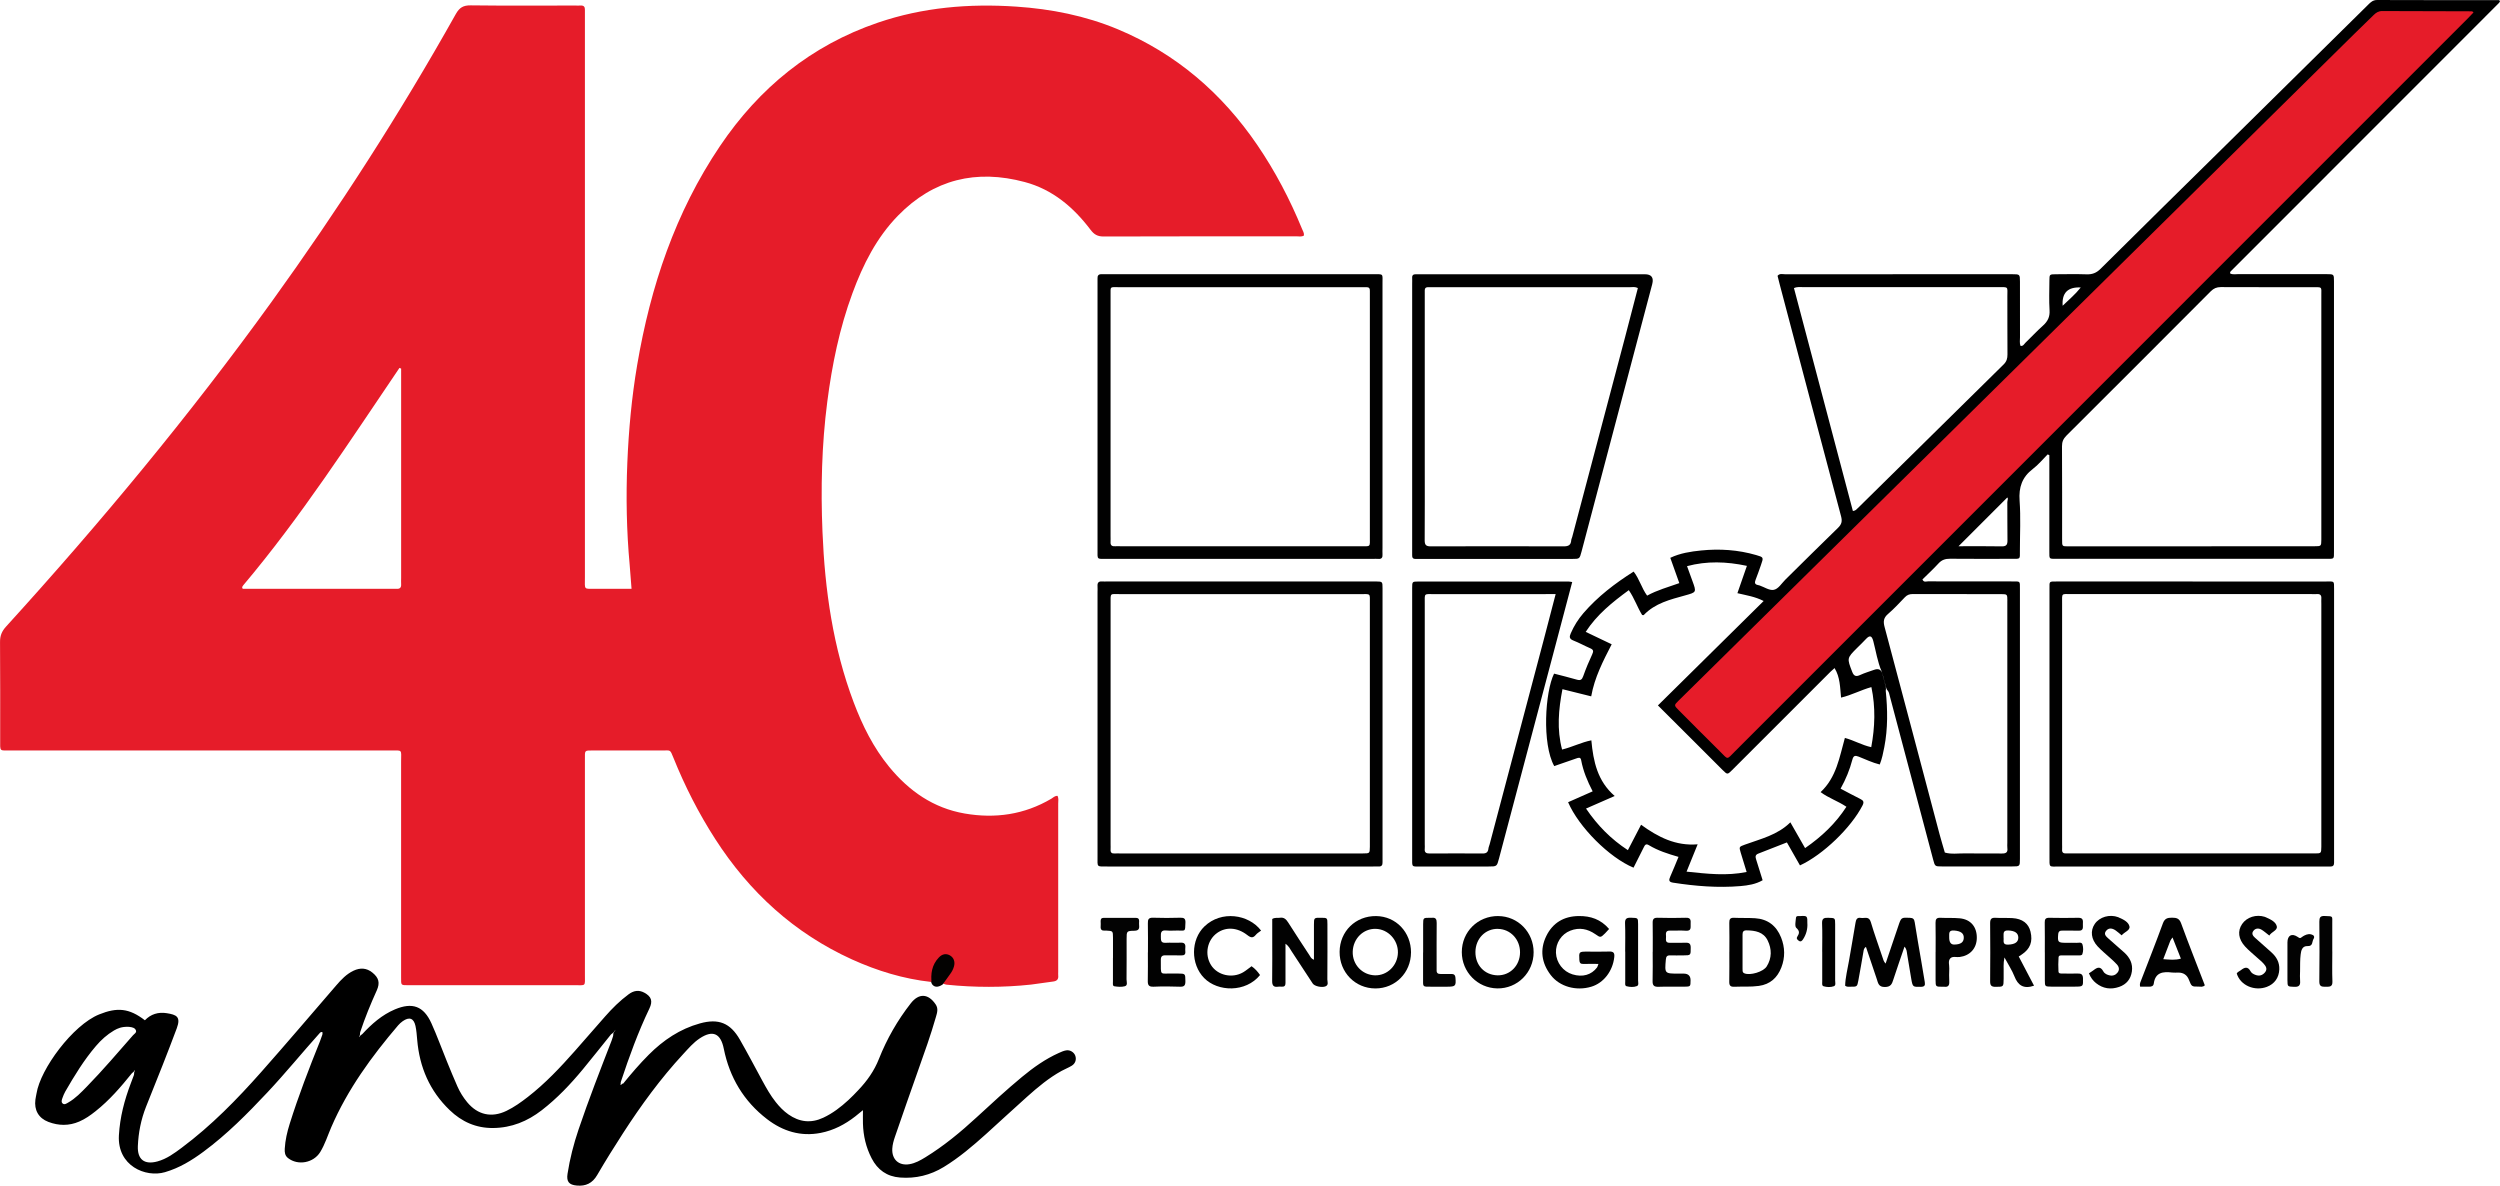
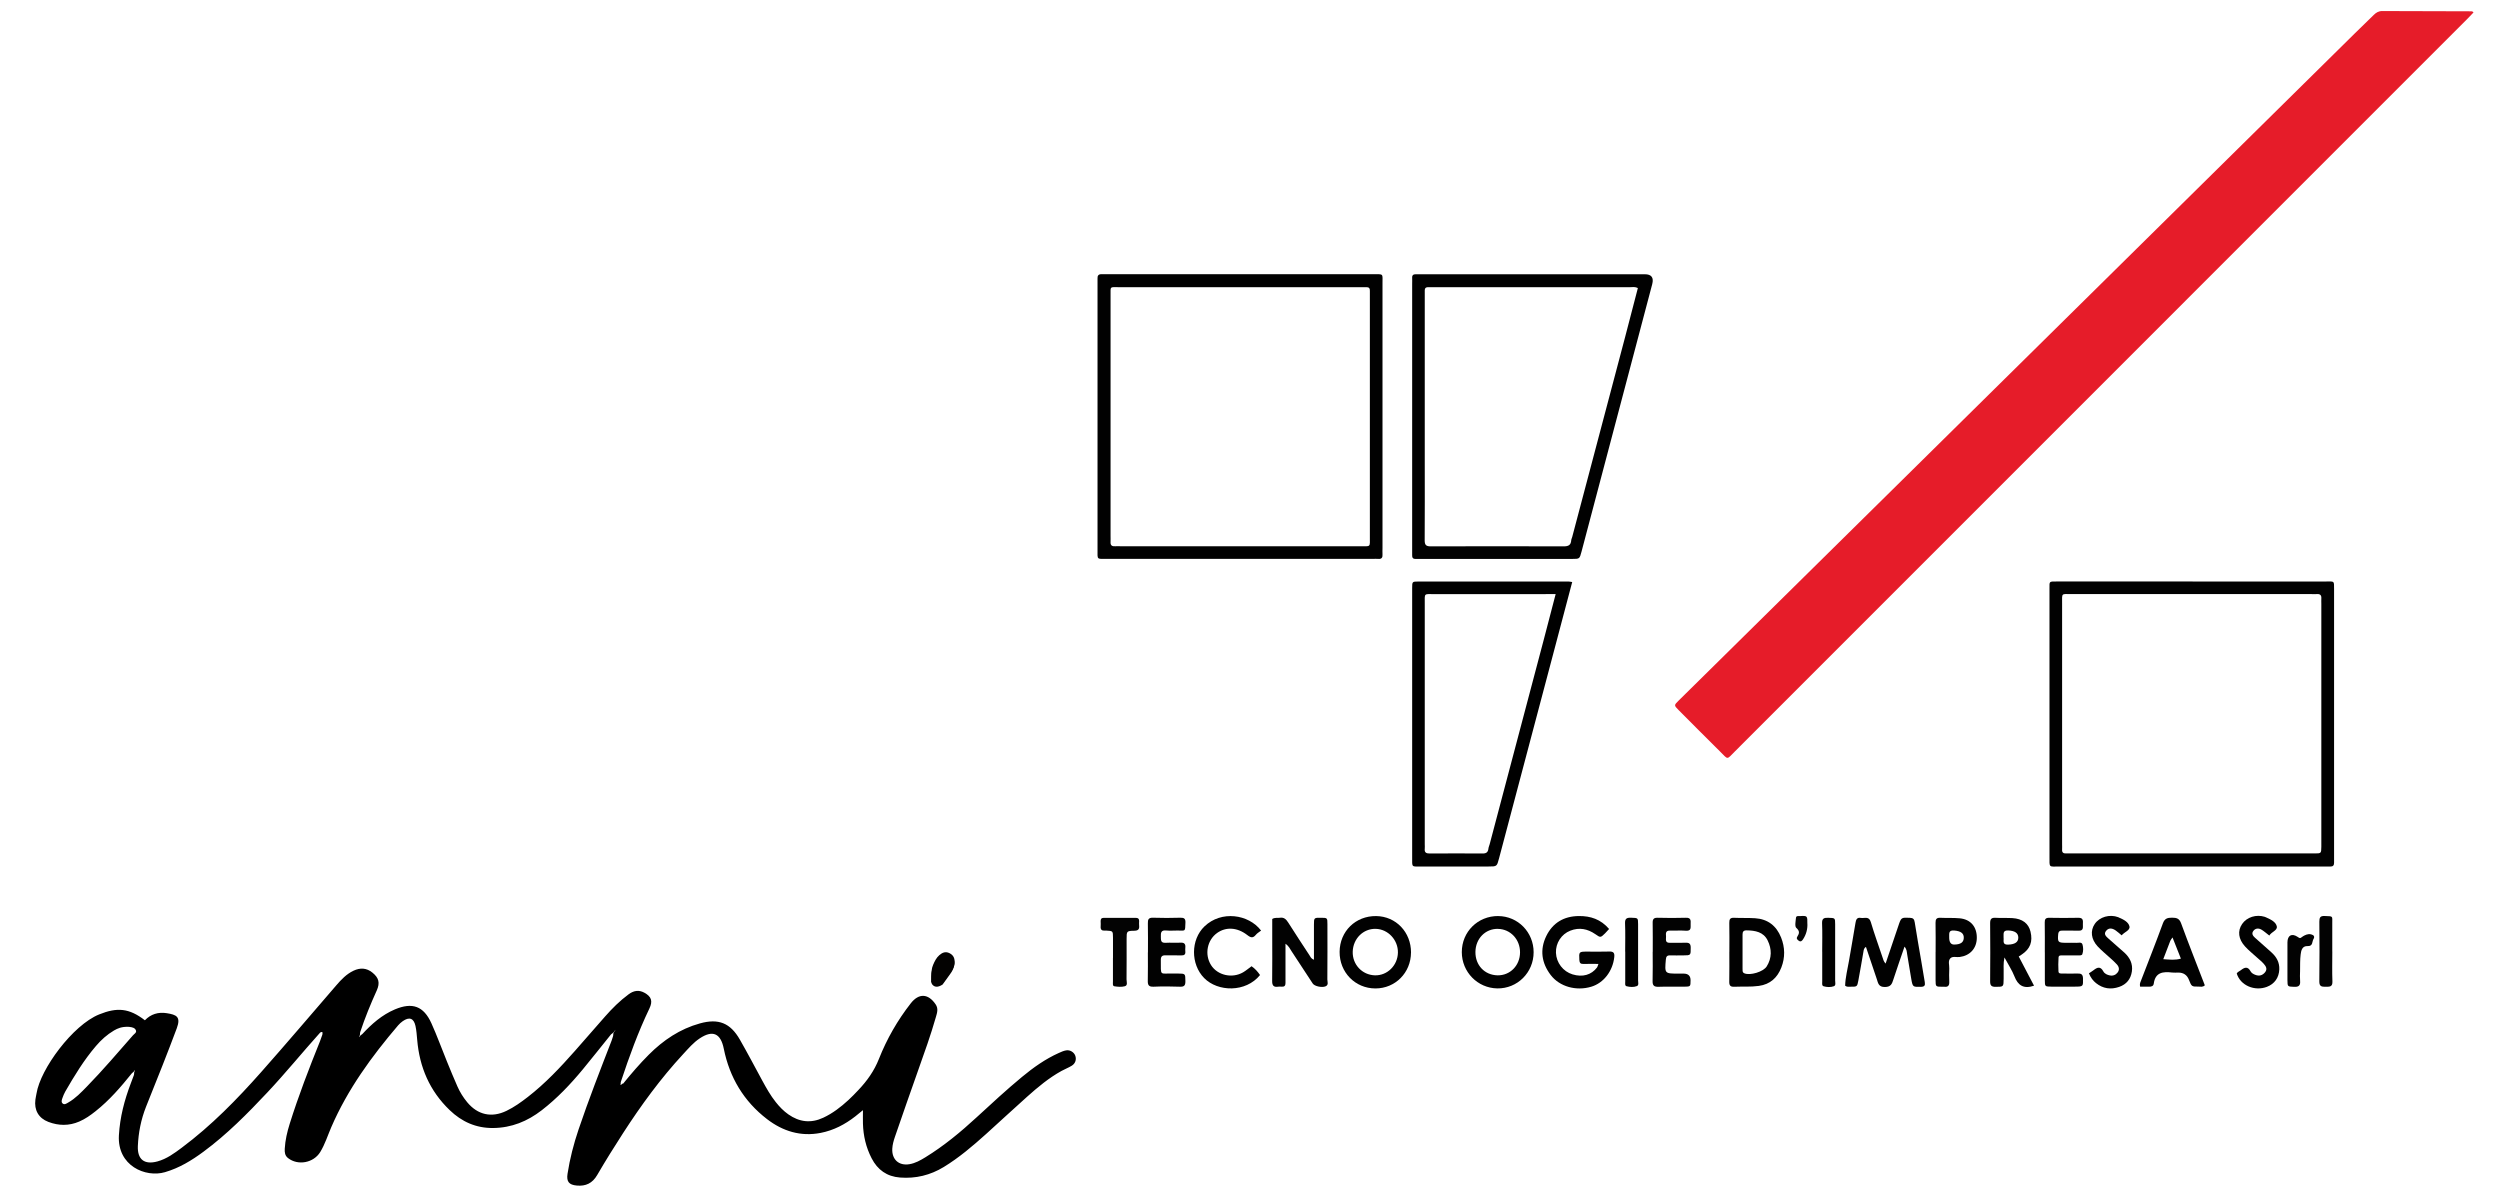
<svg xmlns="http://www.w3.org/2000/svg" id="Livello_1" viewBox="0 0 680.87 322.95">
  <defs>
    <style>
      .cls-1 {
        fill: #010101;
      }

      .cls-2 {
        fill: #020202;
      }

      .cls-3 {
        fill: #060606;
      }

      .cls-4 {
        fill: #373737;
      }

      .cls-5 {
        fill: #030303;
      }

      .cls-6 {
        fill: #030201;
      }

      .cls-7 {
        fill: #e61c29;
      }

      .cls-8 {
        fill: #040404;
      }
    </style>
  </defs>
  <g id="Livello_2">
    <g id="Livello_3">
      <path class="cls-1" d="M518.7,257.78c-1.04,3.06-2.07,5.99-3.03,8.94-.38,1.18-.64,2.07-2.31,2.09-1.77.02-1.86-1.08-2.23-2.19-.96-2.87-1.93-5.74-2.94-8.73-.59.34-.61.87-.7,1.37-.45,2.59-.88,5.19-1.37,7.78-.32,1.7-.35,1.7-2.12,1.69-.47,0-.96.12-1.48-.27.06-2.25.66-4.48,1.04-6.74.58-3.46,1.22-6.91,1.78-10.38.15-.9.4-1.54,1.46-1.35.97.18,2.21-.57,2.71,1.12.95,3.21,2.1,6.36,3.16,9.53.2.59.32,1.2.87,1.79,1.18-3.47,2.33-6.86,3.47-10.26.79-2.35.79-2.3,3.12-2.21.91.03,1.21.35,1.34,1.22.55,3.55,1.19,7.08,1.79,10.62.32,1.89.62,3.78.95,5.67.15.89-.06,1.28-1.09,1.29-2.14.03-2.19.08-2.58-2.09-.4-2.28-.76-4.56-1.14-6.85-.1-.62-.08-1.28-.73-2.03Z" />
      <path class="cls-2" d="M350.1,257.04c0,2.96,0,5.64,0,8.32,0,.8-.01,1.6,0,2.39.01.7-.31,1.02-1.02.97-.32-.02-.64-.04-.96,0-1.26.2-1.67-.32-1.65-1.58.06-3.99.02-7.98.02-11.97,0-1.67,0-3.33,0-4.89.77-.47,1.43-.22,2.05-.33,1.13-.19,1.73.4,2.29,1.28,1.92,3.03,3.9,6.03,5.86,9.03.24.37.39.83,1.16,1.13,0-.69,0-1.29,0-1.88,0-2.55,0-5.11,0-7.66,0-1.93.02-1.93,2-1.9,1.64.02,1.67.02,1.67,1.74.01,5.03.02,10.06-.02,15.08,0,.63.43,1.49-.53,1.87-.99.38-2.95-.03-3.45-.78-1.94-2.92-3.84-5.87-5.77-8.8-.42-.63-.71-1.38-1.66-2.04Z" />
      <path class="cls-1" d="M438.23,253.01c-.45.49-.76.86-1.1,1.19-1.23,1.2-1.24,1.2-2.64.22-2.11-1.46-4.37-1.91-6.81-.96-2.46.96-4.02,3.4-3.92,6.03.11,2.71,1.95,5.1,4.52,5.88,2.72.83,5.11.16,6.67-1.88.13-.17.17-.42.38-.97-1.46,0-2.77-.04-4.07.01-.83.03-1.08-.29-1.13-1.1-.12-2.2-.12-2.26,2.12-2.26,2,0,4,.05,6-.02,1.2-.05,1.52.39,1.39,1.54-.41,3.78-2.89,7.03-6.26,8.04-4.11,1.24-8.64-.01-11.06-3.2-2.48-3.26-3-6.89-1.2-10.59,1.76-3.62,4.8-5.42,8.87-5.46,3.19-.03,5.96.87,8.25,3.53Z" />
      <path class="cls-1" d="M343.46,253.44c-.54.42-1.06.7-1.41,1.13-.78.96-1.37.86-2.34.1-2.76-2.14-5.82-2.28-8.21-.59-2.75,1.95-3.5,5.88-1.67,8.77,1.76,2.78,5.72,3.69,8.71,1.97.81-.47,1.52-1.09,2.32-1.67.96.66,1.68,1.49,2.31,2.4-3.9,4.81-11.49,4.61-15.21.83-3.72-3.78-3.7-10.45.08-14.08,4.57-4.39,12-3.34,15.42,1.15Z" />
      <path class="cls-2" d="M556.9,259.37c0-2.72.03-5.43-.02-8.15-.02-.92.29-1.28,1.23-1.26,2.64.04,5.27.07,7.91,0,1.41-.04,1.28.83,1.25,1.72-.03.83.27,1.85-1.18,1.79-1.44-.06-2.88.01-4.31-.02-.74-.02-1.16.13-1.24,1.02-.17,2.11-.05,2.29,2.09,2.3.96,0,1.92-.03,2.87.01.59.03,1.44-.32,1.67.48.23.82.25,1.75-.04,2.58-.15.42-.66.35-1.06.36-1.44,0-2.88,0-4.31,0-.46,0-1.08-.09-1.12.56-.08,1.27-.09,2.55-.02,3.82.04.63.66.56,1.13.56,1.36.01,2.72.04,4.07,0,.95-.03,1.45.19,1.48,1.31.05,2.21.08,2.25-2.17,2.26-2.16,0-4.31.02-6.47,0-1.71-.02-1.74-.04-1.75-1.68-.02-2.56,0-5.11,0-7.67Z" />
      <path class="cls-2" d="M450.12,259.24c0-2.64.03-5.27-.02-7.91-.02-1.03.32-1.41,1.37-1.38,2.56.06,5.12.09,7.67,0,1.39-.05,1.34.73,1.3,1.66-.04.91.3,2-1.33,1.87-1.43-.11-2.88.01-4.31-.03-1.31-.04-1.08.89-1.06,1.64.02.73-.32,1.7,1.01,1.68,1.44-.02,2.88.04,4.31-.02,1.01-.04,1.4.27,1.4,1.34,0,2.09.07,2.09-2.04,2.11-1.2,0-2.4.03-3.6,0-.83-.03-1.06.35-1.13,1.14-.33,3.82-.35,3.82,3.47,3.82.48,0,.96,0,1.44,0q1.84.04,1.82,1.86c-.01,1.66-.01,1.68-1.72,1.7-2.32.02-4.64-.06-6.95.03-1.24.05-1.71-.31-1.67-1.6.08-2.63.02-5.27.02-7.91Z" />
      <path class="cls-1" d="M312.64,259.4c0-2.64.04-5.28-.02-7.91-.03-1.08.18-1.59,1.42-1.55,2.47.09,4.96.07,7.43,0,1-.02,1.42.22,1.38,1.32-.08,2.64.02,2.15-2.2,2.17-1.04.01-2.08.08-3.12-.02-1.33-.12-1.4.65-1.37,1.64.03.9-.12,1.8,1.28,1.72,1.35-.08,2.72.04,4.07-.04,1.1-.06,1.41.42,1.31,1.4-.03.32-.03.64,0,.96.09.82-.25,1.14-1.09,1.11-1.44-.05-2.88.02-4.32-.02-.93-.03-1.27.35-1.26,1.26.04,4.57-.42,3.6,3.39,3.7.4.01.8,0,1.2,0,2.14.02,2.07.02,2.1,2.08.01,1.12-.28,1.56-1.48,1.51-2.39-.09-4.8-.11-7.19,0-1.35.06-1.6-.5-1.57-1.67.06-2.56.02-5.12.02-7.67Z" />
      <path class="cls-1" d="M568.92,265.08c.48-.32.89-.56,1.26-.85,1.01-.8,1.88-1.12,2.66.33.34.63,1.06.96,1.79,1.1.86.16,1.6-.14,2.11-.82.56-.74.38-1.53-.21-2.18-.53-.59-1.13-1.12-1.72-1.66-1.17-1.08-2.43-2.08-3.51-3.24-1.81-1.95-2.06-4.27-.81-6.11,1.31-1.93,4.06-2.73,6.42-1.85.07.03.14.08.21.11,1.21.5,2.57,1.21,2.83,2.38.25,1.11-1.37,1.52-2.12,2.45-.58-.48-1.07-.95-1.63-1.33-.86-.59-1.82-.83-2.58.07-.83.97.06,1.62.67,2.19,1.41,1.3,2.9,2.5,4.31,3.8,1.48,1.37,2.32,3.04,2.01,5.12-.31,2.07-1.47,3.5-3.46,4.19-2.28.79-4.41.48-6.3-1.03-.82-.65-1.45-1.48-1.94-2.67Z" />
      <path class="cls-1" d="M618.05,254.8c-.94-.71-1.53-1.27-2.21-1.65-.76-.41-1.59-.36-2.15.39-.57.76-.08,1.37.47,1.87,1.48,1.34,3.01,2.63,4.48,3.98,1.36,1.23,2.2,2.7,2.12,4.63-.09,2.24-1.29,3.96-3.39,4.75-3.29,1.24-7.2-.34-8.2-3.65.25-.45.74-.58,1.11-.88,1-.79,1.89-1.13,2.66.3.26.48.78.77,1.33.97,1.03.39,1.89.14,2.58-.67.75-.88.29-1.67-.32-2.35-.58-.65-1.28-1.2-1.93-1.79-1.06-.97-2.2-1.87-3.16-2.93-1.84-2.01-2.09-4.24-.81-6.11,1.29-1.89,3.85-2.7,6.19-1.96.15.05.29.12.44.19,1.19.53,2.57,1.21,2.82,2.4.24,1.12-1.44,1.47-2.03,2.5Z" />
      <path class="cls-5" d="M303.12,260.87c0-1.84.01-3.67,0-5.51-.01-1.81-.03-1.81-1.74-1.91-.16,0-.32-.01-.48,0-.79.06-1.2-.24-1.14-1.09.04-.48.02-.96,0-1.44-.02-.56.17-.94.78-.94,2.95-.01,5.9-.01,8.85,0,.57,0,.88.27.85.88-.02.4-.04.8,0,1.2.1.98-.21,1.41-1.31,1.43-2.09.04-2.1.11-2.1,2.24,0,3.67.02,7.34-.02,11.01,0,.65.41,1.64-.49,1.87-.89.23-1.91.15-2.84,0-.51-.09-.37-.8-.37-1.26,0-2.15,0-4.31,0-6.46Z" />
-       <path class="cls-8" d="M387.59,259.4c0-2.56-.01-5.11,0-7.67.01-1.78.03-1.78,1.89-1.77.16,0,.32.02.48,0,1.08-.13,1.33.41,1.32,1.4-.04,3.75-.02,7.51-.02,11.26,0,.56.01,1.12,0,1.68-.01.72.37.97,1.04.96.96-.02,1.92.02,2.87,0,.75-.02,1.15.19,1.22,1.05.18,2.21.04,2.41-2.25,2.42-1.44,0-2.87,0-4.31,0-2.5,0-2.26.16-2.26-2.38,0-2.32,0-4.63,0-6.95Z" />
      <path class="cls-2" d="M635.2,259.16c0,2.71-.08,5.43.03,8.14.06,1.49-.77,1.44-1.79,1.44-1.04,0-1.8.02-1.78-1.46.08-5.42.06-10.85.01-16.27,0-1.09.22-1.59,1.43-1.54,2.41.1,2.08-.09,2.09,2.04,0,2.55,0,5.11,0,7.66Z" />
      <path d="M442.61,259.17c0-2.56.08-5.12-.03-7.67-.06-1.34.46-1.6,1.65-1.56,1.87.07,1.89,0,1.9,1.74.01,5.12.01,10.23,0,15.35,0,.53.26,1.3-.33,1.53-.88.35-1.89.27-2.8.04-.52-.13-.37-.81-.37-1.28,0-2.72,0-5.44,0-8.15Z" />
      <path class="cls-1" d="M496.27,259.17c0-2.56.08-5.12-.03-7.67-.06-1.36.5-1.58,1.66-1.54,1.87.06,1.9,0,1.9,1.75.01,5.12.01,10.23,0,15.35,0,.53.25,1.31-.34,1.53-.88.33-1.9.28-2.8.02-.52-.15-.38-.81-.38-1.27,0-2.72,0-5.44,0-8.15Z" />
      <path class="cls-2" d="M622.98,261.67c0-1.68-.01-3.35,0-5.03.02-1.88,1.17-2.57,2.81-1.46.5.34.63.42,1.03.1.25-.2.52-.37.8-.51.74-.38,1.51-.52,2.28-.11.46.24.42.7.2,1.03-.47.7-.1,2.04-1.6,1.97-1.53-.07-1.79,1.22-1.92,2.29-.19,1.5-.13,3.02-.16,4.54-.02.88-.07,1.76.01,2.63.11,1.22-.3,1.7-1.59,1.64-1.82-.08-1.84,0-1.86-1.81-.02-1.76,0-3.51,0-5.27Z" />
      <path class="cls-6" d="M253.6,267.43c.1-1.57-.1-3.17.55-4.69.41-.96.86-1.88,1.65-2.58.82-.72,1.7-1.12,2.81-.56,1.18.59,1.47,1.57,1.36,2.77-.08.82-.43,1.52-.89,2.17-.77,1.1-1.58,2.17-2.37,3.26-.08.08-.17.14-.28.18h-.02q-1.77,1.1-2.81-.54Z" />
      <path class="cls-3" d="M492.24,251.6c.06,1.39-.3,2.91-1.22,4.27-.29.43-.63.72-1.15.33-.38-.29-.72-.58-.35-1.15.53-.83.68-1.47-.29-2.33-.48-.43-.19-1.81-.1-2.75.06-.64.71-.45,1.15-.48,1.94-.11,1.98-.07,1.95,2.11Z" />
      <polygon class="cls-7" points="256.41 267.99 256.38 267.92 256.43 267.98 256.46 268.06 256.41 267.99" />
-       <path class="cls-7" d="M253.6,267.43c-7.53-.83-14.7-3.02-21.56-6.13-15.74-7.15-27.95-18.34-37.26-32.81-4.51-7.01-8.27-14.4-11.38-22.13-.94-2.33-.76-1.96-2.91-1.97-6.24-.01-12.47,0-18.71,0-2.71,0-2.48-.16-2.48,2.44,0,19.51,0,39.02,0,58.53,0,3.41.39,2.95-2.89,2.96-14.79.02-29.58,0-44.37,0-.24,0-.48,0-.72,0-2.21.01-2.08.06-2.08-2.1,0-19.59,0-39.18,0-58.77,0-3.46.53-3.06-3.03-3.06-34.38-.01-68.75,0-103.13-.01-3.37,0-3.02.46-3.03-3.1-.01-8.8.04-17.59-.04-26.39-.02-1.73.48-2.97,1.65-4.25,25.68-28.23,50.02-57.55,72.36-88.51C92.17,56.96,108.95,30.91,124.13,3.84c.99-1.77,2.04-2.41,4.08-2.38,9.43.12,18.87.05,28.3.05.56,0,1.12.03,1.68,0,.84-.04,1.13.39,1.11,1.16-.02.72,0,1.44,0,2.16,0,50.77,0,101.55,0,152.32,0,3.69-.46,3.18,3.15,3.21,3.11.02,6.21,0,9.55,0-.18-2.29-.32-4.4-.51-6.51-.85-9.25-1.02-18.52-.64-27.79.37-8.95,1.19-17.86,2.69-26.69,3.63-21.34,10.36-41.51,22.55-59.59,10.69-15.85,24.83-27.41,43.04-33.62,12.2-4.16,24.79-5.22,37.6-4.36,9.56.64,18.84,2.48,27.7,6.17,15.87,6.63,28.36,17.39,38.01,31.55,4.88,7.16,8.87,14.79,12.16,22.8.24.58.61,1.13.53,1.82-.66.42-1.39.22-2.07.22-17.51.01-35.02-.01-52.52.05-1.64,0-2.57-.56-3.53-1.83-4.64-6.14-10.35-10.98-17.91-13-13.18-3.54-24.84-.78-34.51,9.13-5.87,6.01-9.55,13.35-12.42,21.13-3.53,9.56-5.56,19.48-6.86,29.57-1.52,11.77-1.8,23.6-1.31,35.43.65,15.87,2.86,31.49,8.51,46.47,2.38,6.31,5.36,12.31,9.67,17.56,5.4,6.57,12.02,11.21,20.55,12.69,8.32,1.44,16.23.31,23.58-4.02.52-.31.97-.84,1.72-.78.33.69.17,1.4.17,2.09.01,15.27,0,30.54,0,45.82,0,.32-.03.64,0,.96.13,1.11-.37,1.58-1.46,1.7-1.98.22-3.95.6-5.93.82-7.66.82-15.32.81-22.98.03-.38-.04-.75-.23-1.13-.35-.57-1.38.82-1.87,1.31-2.76.69-1.26,1.68-2.41.94-3.96-.33-.7-.97-1.15-1.76-.9-1.63.52-2.15,1.96-2.68,3.41-.45,1.25.2,2.76-.92,3.83ZM108.79,100.2c-13.66,20.13-26.85,40.6-42.57,59.24-.1.12-.18.26-.25.4-.03.06-.01.15,0,.22.02.07.06.14.13.3.36,0,.75,0,1.15,0,13.26,0,26.52,0,39.78,0,.32,0,.64-.02.96,0,.92.07,1.32-.33,1.26-1.26-.04-.56,0-1.12,0-1.68,0-11.66,0-23.33,0-34.99v-22.04c-.15-.06-.29-.13-.44-.19Z" />
-       <path d="M513.58,188.18c.52,5.11.59,10.21-.39,15.28-.3,1.56-.61,3.13-1.24,4.75-2.02-.49-3.87-1.41-5.77-2.15-.94-.36-1.39-.29-1.69.83-.71,2.7-1.76,5.3-3.21,7.9,1.83.96,3.56,1.91,5.33,2.78.87.43,1.15.81.63,1.82-3.09,6-10.7,13.38-17.02,16.3-1.16-2.05-2.34-4.11-3.56-6.26-2.63,1.03-5.19,2.06-7.77,3.04-.79.3-.87.79-.64,1.5.61,1.89,1.19,3.8,1.8,5.76-1.9,1.1-3.97,1.41-6.01,1.59-6.16.52-12.29.02-18.39-.93-1.22-.19-1.16-.74-.76-1.65.77-1.74,1.48-3.51,2.25-5.37-2.87-.83-5.61-1.7-8.07-3.19-.87-.53-1.11.03-1.41.62-.93,1.84-1.85,3.68-2.77,5.51-6.61-2.75-14.9-11.05-17.82-17.83,2.17-.96,4.34-1.92,6.69-2.96-1.44-2.77-2.59-5.54-3.14-8.52-.16-.86-.75-.64-1.29-.45-2.02.69-4.05,1.4-6.04,2.09-3.36-6.04-2.49-20.25-.04-25.18,2.06.54,4.14,1.04,6.2,1.64.99.29,1.4.03,1.74-.95.72-2.03,1.55-4.02,2.46-5.97.4-.86.31-1.26-.56-1.63-1.54-.66-3.01-1.49-4.57-2.1-1.16-.45-1.14-1.03-.71-2,.87-2,2.01-3.81,3.43-5.46,3.9-4.52,8.57-8.09,13.68-11.32,1.58,2.01,2.16,4.49,3.67,6.55,2.76-1.53,5.76-2.32,8.77-3.41-.84-2.36-1.64-4.59-2.46-6.89,2.72-1.29,5.57-1.71,8.4-2,5.04-.51,10.06-.18,14.96,1.24,2.08.6,2.08.61,1.33,2.73-.48,1.35-.94,2.71-1.47,4.05-.29.75-.22,1.22.64,1.39.16.03.31.06.47.12,1.28.44,2.63,1.39,3.8,1.2,1.3-.22,2.17-1.76,3.19-2.77,4.79-4.71,9.53-9.46,14.36-14.13,1-.97,1.19-1.8.83-3.15-5.61-21.05-11.16-42.12-16.72-63.18-.2-.77-.39-1.54-.58-2.3.59-.72,1.36-.43,2.02-.43,20.63-.02,41.25-.02,61.88-.01,2.1,0,2.11.02,2.12,2.04,0,5.04,0,10.08.01,15.11,0,.78-.15,1.58.13,2.36.72.15.97-.46,1.33-.82,1.61-1.55,3.13-3.2,4.8-4.69,1.28-1.15,1.9-2.37,1.79-4.16-.17-2.71-.06-5.43-.04-8.15.01-1.65.04-1.67,1.74-1.68,2.8-.02,5.6-.07,8.39.02,1.54.05,2.66-.37,3.8-1.5,10.94-10.88,21.95-21.69,32.94-32.52,13.32-13.14,26.64-26.28,39.95-39.42.68-.67,1.28-1.27,2.42-1.27,11.11.05,22.22.03,33.36.03-.17.36-.01-.03.07.27.02.06.04.16,0,.2-.09.13-.19.25-.3.37-.11.12-.22.23-.34.34-24.19,24.2-48.39,48.41-72.58,72.61-.06.06-.12.11-.16.17-.04.06-.07.14-.08.22-.01.07,0,.14.02.27.73.36,1.53.17,2.3.17,8,.02,15.99,0,23.99.01,1.95,0,1.98.02,1.98,1.93,0,24.55,0,49.1,0,73.65,0,2.06.1,1.95-1.95,1.95-24.54,0-49.09,0-73.63,0-2.05,0-1.94.11-1.94-1.95,0-8,0-15.99,0-23.99v-2.3c-.15-.07-.3-.13-.46-.2-1.33,1.33-2.53,2.82-4.01,3.94-2.95,2.24-3.9,5.01-3.63,8.69.33,4.53.08,9.11.08,13.67,0,2.34.2,2.14-2.24,2.14-5.6,0-11.19.04-16.79-.02-1.29-.01-2.26.31-3.14,1.28-1.4,1.53-2.93,2.93-4.37,4.36.37.88,1.03.52,1.5.52,7.6.03,15.19.02,22.79.02,2.46,0,2.25-.21,2.26,2.12,0,24.47,0,48.94,0,73.41,0,2.07-.02,2.09-2.08,2.09-6.4,0-12.79,0-19.19,0-1.85,0-1.87-.01-2.36-1.85-3.95-14.88-7.9-29.77-11.84-44.66-.12-.46-.18-.94-.5-1.33-.62-.63-.54-1.53-.86-2.27-.21-1.01-.49-2-.82-2.98-1.15-2.66-1.56-5.52-2.29-8.29-.41-1.53-.99-1.65-2.03-.52-.76.82-1.57,1.59-2.36,2.37-2.83,2.83-2.78,2.81-1.36,6.51.48,1.26,1.11,1.37,2.17.88,1.23-.57,2.54-.95,3.81-1.41.95-.34,1.73-.25,2.16.8.26.98.57,1.95.78,2.94.19.65.39,1.3.22,1.99ZM602.3,148.77c9.35,0,18.69,0,28.04,0,1.84,0,1.85-.02,1.87-1.79.02-1.84,0-3.68,0-5.51,0-20.37,0-40.75,0-61.12,0-2.22.28-2.14-1.98-2.14-8.47,0-16.94.02-25.4-.02-1.13,0-1.92.34-2.72,1.13-13.08,13.13-26.19,26.23-39.32,39.32-.86.85-1.22,1.71-1.21,2.93.05,8.39.03,16.78.03,25.17,0,2.23-.09,2.05,2.1,2.05,11.02,0,22.05,0,33.07,0,1.84,0,3.67,0,5.51,0ZM475.75,154.11c-5.56-1.18-10.88-1.36-16.29.08.54,1.48.99,2.75,1.46,4.02,1.14,3.11,1.13,3.08-1.95,3.94-4.07,1.13-8.22,2.12-11.3,5.36-.07.07-.29,0-.44-.02-1.33-2.14-2.11-4.59-3.63-6.76-4.49,3.29-8.67,6.64-11.74,11.36,2.52,1.2,4.74,2.26,7.08,3.38-2.35,4.57-4.66,9.02-5.58,14.18-2.65-.66-5.17-1.29-7.83-1.95-1.07,5.56-1.56,10.96-.1,16.44,2.83-.7,5.25-1.97,7.97-2.51.53,5.76,1.68,11.13,6.36,15.16-2.76,1.21-5.21,2.28-7.81,3.42,3.15,4.63,6.8,8.33,11.4,11.33,1.23-2.37,2.38-4.59,3.59-6.92,4.66,3.37,9.41,5.82,15.41,5.33-1.06,2.6-2,4.93-3.02,7.44,5.59.59,10.92,1.21,16.36.09-.59-1.93-1.12-3.6-1.62-5.29-.47-1.58-.45-1.57,1.16-2.16,4.31-1.57,8.87-2.6,12.37-6.07,1.38,2.41,2.67,4.67,4.01,7.02,4.57-3.15,8.33-6.74,11.26-11.26-2.34-1.57-4.87-2.37-7.03-3.99,4.32-4.03,5.13-9.5,6.61-14.76,2.51.68,4.66,1.97,7.18,2.52,1.02-5.49,1.2-10.85.04-16.36-2.87.79-5.4,2.19-8.26,2.86-.28-2.81-.25-5.55-1.77-8.04-.42.38-.79.68-1.13,1.02-4.92,4.92-9.84,9.84-14.75,14.75-4.01,4.01-8.02,8.03-12.04,12.03-1.25,1.25-1.28,1.24-2.57-.04-2.55-2.54-5.09-5.09-7.63-7.63-3.28-3.27-6.56-6.54-9.99-9.96,9.62-9.5,19.14-18.9,28.8-28.44-2.37-1.21-4.65-1.53-7.15-2.13.89-2.56,1.71-4.93,2.59-7.45ZM505.9,138.46c13.25-13.07,26.49-26.14,39.77-39.19.82-.8,1.07-1.63,1.06-2.74-.05-5.27,0-10.55-.03-15.82,0-2.74.42-2.51-2.58-2.51-17.65,0-35.3,0-52.96,0-.79,0-1.59-.16-2.58.26,5.35,20.23,10.7,40.48,16.05,60.72.76-.1.98-.46,1.26-.73ZM546.7,163.64c0-1.78-.03-1.82-1.61-1.83-8.07-.02-16.13,0-24.2-.02-.86,0-1.5.24-2.1.87-1.49,1.56-2.96,3.15-4.59,4.55-1.23,1.05-1.34,2.06-.94,3.54,5.02,18.79,9.98,37.6,14.96,56.4.45,1.69.97,3.36,1.45,5.04,1.8.52,3.64.2,5.46.23,3.35.06,6.71-.01,10.06.03,1.1.02,1.68-.27,1.51-1.48-.06-.47-.01-.96-.01-1.44,0-10.78,0-21.57,0-32.35,0-11.18,0-22.37,0-33.55ZM545.16,148.8c1.33.03,1.59-.52,1.57-1.69-.06-3.43,0-6.87-.04-10.3,0-.49.33-1.12-.02-1.31-4.45,4.45-8.82,8.82-13.27,13.27,3.85,0,7.8-.05,11.75.03ZM566.69,78.29q-5.31-.27-4.93,4.98c1.79-1.74,3.45-3.1,4.93-4.98Z" />
      <path class="cls-4" d="M167.33,280.29c.1-.36.32-.77.69-.61.35.15.14.46-.17.6-.17.27-.34.27-.53.01Z" />
-       <path class="cls-1" d="M298.91,197.04c0-11.91,0-23.83,0-35.74,0-.56.04-1.12,0-1.68-.07-.92.31-1.34,1.25-1.26.48.04.96,0,1.44,0,24.06,0,48.12,0,72.19,0,.32,0,.64,0,.96,0,1.76.03,1.78.03,1.78,1.86,0,11.19,0,22.39,0,33.58,0,13.11,0,26.22,0,39.34,0,.56-.02,1.12,0,1.68.03.78-.24,1.21-1.09,1.17-.48-.03-.96,0-1.44,0-24.14,0-48.28,0-72.43,0-2.98,0-2.66.25-2.66-2.73,0-12.07,0-24.15,0-36.22ZM371.2,232.43c1.85,0,1.85-.03,1.88-1.79,0-.24,0-.48,0-.72,0-21.82,0-43.64,0-65.46,0-3.01.33-2.65-2.7-2.65-21.74,0-43.47-.01-65.21,0-2.97,0-2.7-.47-2.7,2.65,0,21.82,0,43.64,0,65.46,0,.48.03.96,0,1.44-.07.85.33,1.14,1.13,1.08.56-.04,1.12,0,1.68,0,10.79,0,21.58,0,32.37,0,11.19,0,22.38,0,33.57,0Z" />
      <path class="cls-1" d="M376.52,113.54c0,11.91,0,23.81,0,35.72,0,.56-.04,1.12,0,1.68.07.89-.21,1.37-1.19,1.27-.47-.05-.96,0-1.44,0-24.13,0-48.26,0-72.38,0-2.88,0-2.6.29-2.6-2.52,0-24.13,0-48.26,0-72.4,0-.48.02-.96,0-1.44-.05-.79.28-1.2,1.1-1.17.56.02,1.12,0,1.68,0,24.05,0,48.1,0,72.14,0,3.13,0,2.68-.28,2.69,2.67.02,12.07,0,24.13,0,36.2ZM302.46,145.9c0,.56.03,1.12,0,1.68-.07.97.41,1.27,1.29,1.19.48-.04.96,0,1.44,0,21.73,0,43.46,0,65.19,0,3.03,0,2.7.36,2.7-2.65,0-21.81,0-43.63,0-65.44,0-.48-.02-.96,0-1.44.04-.69-.23-1.05-.95-1.03-.4.01-.8,0-1.2,0-22.13,0-44.26,0-66.39,0-2.29,0-2.08-.24-2.08,2.02,0,11.03,0,22.05,0,33.08,0,10.87,0,21.73,0,32.6Z" />
      <path class="cls-1" d="M597.17,158.37c12.15,0,24.29,0,36.44,0,2.17,0,2.07-.24,2.07,2.06,0,24.45,0,48.91,0,73.36,0,.4,0,.8,0,1.2,0,.69-.3,1.03-1.01,1.01-.56-.02-1.12,0-1.68,0-24.05,0-48.1,0-72.15,0-2.9,0-2.67.4-2.67-2.71,0-24.06,0-48.11,0-72.17,0-.32,0-.64,0-.96-.02-1.85-.07-1.79,1.86-1.79,12.39,0,24.77,0,37.16,0ZM630.37,232.43c1.81,0,1.81-.03,1.84-1.8,0-.24,0-.48,0-.72,0-21.82,0-43.64,0-65.46,0-.48-.03-.96,0-1.44.08-.95-.37-1.29-1.27-1.21-.48.04-.96,0-1.44,0-21.74,0-43.47,0-65.21,0-3,0-2.68-.42-2.68,2.66,0,21.82,0,43.64,0,65.46,0,.48.03.96,0,1.44-.07.87.38,1.11,1.15,1.07.56-.03,1.12,0,1.68,0,10.79,0,21.58,0,32.37,0,11.19,0,22.38,0,33.57,0Z" />
      <path class="cls-1" d="M384.6,113.3c0-11.99,0-23.97,0-35.96,0-.56.03-1.12,0-1.68-.04-.74.34-.98,1.01-.97.56,0,1.12,0,1.68,0,20.22,0,40.43,0,60.65,0q2.75,0,2.04,2.7c-6.42,24.29-12.84,48.58-19.26,72.87-.52,1.95-.52,1.96-2.51,1.96-13.82,0-27.65,0-41.47,0-.4,0-.8-.02-1.2,0-.74.03-.97-.36-.94-1.03.02-.56,0-1.12,0-1.68,0-12.07,0-24.13,0-36.2ZM444.08,78.21c-17.99,0-35.97,0-53.96,0-.4,0-.8,0-1.2,0-.55,0-.9.23-.89.84,0,.64,0,1.28,0,1.92,0,14.95,0,29.9,0,44.85,0,7.12.03,14.23-.02,21.35,0,1.25.38,1.63,1.63,1.63,12.07-.04,24.14-.04,36.21,0,1.26,0,1.98-.3,2.07-1.64.02-.31.19-.61.27-.92,4.8-18.13,9.6-36.25,14.39-54.38,1.18-4.47,2.33-8.94,3.49-13.41-.72-.37-1.36-.25-1.99-.25Z" />
      <path d="M428.19,158.51c-1.76,6.65-3.46,13.12-5.18,19.59-4.92,18.57-9.84,37.15-14.76,55.72-.57,2.16-.58,2.17-2.83,2.17-6.07,0-12.14,0-18.21,0-2.85,0-2.61.34-2.61-2.51,0-18.06,0-36.11,0-54.17,0-6.39,0-12.78,0-19.17,0-1.73.03-1.76,1.64-1.76,13.66,0,27.32,0,40.98,0,.23,0,.47.06.98.14ZM420.98,161.81c-10.07,0-20.14,0-30.22,0-3.05,0-2.73-.38-2.73,2.63,0,21.83,0,43.65,0,65.48,0,.4.04.8,0,1.2-.13,1.1.42,1.34,1.4,1.33,4.8-.03,9.59-.04,14.39,0,1.01,0,1.45-.39,1.55-1.35.04-.39.23-.76.33-1.15,4.92-18.59,9.84-37.18,14.75-55.77,1.06-4,2.09-8.01,3.23-12.38h-2.71Z" />
      <path class="cls-1" d="M408.04,249.49c5.37.03,9.64,4.4,9.64,9.85,0,5.53-4.43,9.94-9.9,9.85-5.38-.09-9.66-4.48-9.66-9.89,0-5.54,4.37-9.85,9.92-9.82ZM407.95,252.97c-3.43-.05-6.08,2.68-6.12,6.28-.04,3.62,2.49,6.3,6.01,6.38,3.43.07,6.12-2.67,6.14-6.24.02-3.56-2.62-6.36-6.02-6.41Z" />
      <path class="cls-1" d="M384.28,259.44c-.03,5.48-4.28,9.77-9.69,9.76-5.51,0-9.8-4.4-9.75-9.98.05-5.59,4.35-9.8,9.96-9.73,5.39.07,9.51,4.39,9.49,9.94ZM374.67,252.97c-3.4-.08-6.16,2.67-6.26,6.22-.1,3.49,2.56,6.33,6.03,6.44,3.39.1,6.21-2.69,6.28-6.19.06-3.45-2.69-6.39-6.04-6.47Z" />
      <path class="cls-1" d="M470.99,259.25c0-2.63.04-5.26-.02-7.89-.02-1,.23-1.46,1.32-1.4,1.91.09,3.83,0,5.73.12,3.44.23,5.78,2.06,7.05,5.23,1.08,2.7,1.13,5.46.08,8.17-1.08,2.79-3.03,4.6-6.13,5.03-2.23.31-4.46.13-6.68.23-1.03.05-1.4-.31-1.38-1.36.05-2.71.02-5.42.02-8.13ZM474.59,263.89c0,.46-.09.96.51,1.2,1.54.64,5.13-.4,6.06-1.89,1.43-2.29,1.41-4.74.25-7.09-1.14-2.31-3.38-2.69-5.72-2.73-.85-.01-1.12.37-1.11,1.15.02,1.6,0,3.2,0,4.8,0,1.52,0,3.04,0,4.56Z" />
      <path class="cls-1" d="M553.97,268.45c-2.84.98-4.39-.08-5.35-2.56-.63-1.61-1.61-3.08-2.71-5.13-.37,1.75-.17,3.05-.22,4.32-.02.48,0,.96,0,1.44-.02,2.29-.02,2.22-2.2,2.24-1.18.01-1.49-.41-1.48-1.53.05-5.26.05-10.53,0-15.79-.01-1.18.37-1.55,1.5-1.48,1.51.09,3.03,0,4.54.08,2.74.16,4.42,1.45,4.96,3.7.65,2.73-.08,4.66-2.36,6.2-.25.17-.5.33-.85.56,1.4,2.66,2.76,5.26,4.17,7.96ZM546.9,257.27c1.82-.07,2.78-.65,2.78-1.9,0-1.28-.96-1.88-2.73-1.96-1.64-.08-1.21,1.04-1.28,1.95.12.79-.44,1.98,1.24,1.91Z" />
      <path class="cls-1" d="M582.86,268.72c-.16-.68,0-1.04.15-1.42,2.03-5.27,4.11-10.52,6.05-15.83.49-1.34,1.25-1.54,2.49-1.54,1.25,0,1.99.21,2.48,1.56,2.07,5.67,4.3,11.28,6.45,16.86-.59.55-1.16.35-1.68.35-1.92.02-1.92,0-2.66-1.87q-.76-1.94-2.88-1.95c-.56,0-1.12.06-1.67-.01-2.48-.3-4.6-.09-5.02,3.03-.09.66-.63.84-1.26.82-.79-.02-1.58,0-2.44,0ZM593.96,261.08c-.79-1.99-1.5-3.81-2.28-5.77-.27.41-.49.65-.61.94-.61,1.54-1.19,3.09-1.91,4.98,1.78.13,3.22.31,4.79-.15Z" />
      <path class="cls-2" d="M527.16,259.26c0-2.64.04-5.28-.02-7.91-.02-1.02.28-1.45,1.34-1.39,1.75.09,3.53-.03,5.27.14,2.98.29,4.68,2.35,4.63,5.38-.05,2.82-1.85,4.79-4.68,5.16-.86.11-1.92-.28-2.53.36-.69.72-.25,1.83-.29,2.76-.05,1.2-.06,2.4,0,3.6.05,1.02-.3,1.51-1.36,1.38-.16-.02-.32,0-.48,0-1.85,0-1.88,0-1.89-1.78-.02-2.56,0-5.12,0-7.67ZM532.23,257.25c1.73-.03,2.54-.58,2.6-1.78.07-1.3-.84-1.9-2.63-2.05-1.61-.13-1.3.92-1.34,1.83q-.02,2.02,1.36,2Z" />
      <path class="cls-7" d="M673.67,3.38c-.64.67-1.18,1.25-1.74,1.81-66.47,66.49-132.95,132.97-199.42,199.45-2.36,2.36-1.74,2.33-4.14-.05-3.75-3.71-7.47-7.45-11.19-11.19-1.3-1.31-1.29-1.33-.01-2.59,20.54-20.27,41.09-40.53,61.63-60.8,16.79-16.56,33.57-33.13,50.35-49.69,24.07-23.75,48.13-47.5,72.2-71.25,1.71-1.68,3.44-3.34,5.15-5.02.64-.63,1.32-1.05,2.3-1.04,8.15.05,16.31.05,24.46.07.06,0,.11.08.4.31Z" />
      <path class="cls-6" d="M253.75,267.9c-.34-2.66.03-5.15,1.97-7.16.94-.97,1.99-1.1,2.97-.55,1.05.59,1.49,1.73,1.12,3.03-.21.76-.58,1.45-1.05,2.08-.69.95-1.37,1.89-2.05,2.84q-1.99,1.29-2.96-.23Z" />
      <path d="M169.7,295.14c2.22-2.73,4.5-5.4,6.99-7.89,3.96-3.97,8.49-7.02,13.94-8.53,5.07-1.41,8.28-.12,10.88,4.43,2.1,3.67,4.07,7.42,6.09,11.14,1.11,2.04,2.24,4.06,3.69,5.88,1,1.26,2.11,2.41,3.42,3.33,2.99,2.1,6.14,2.48,9.5.91,2.57-1.2,4.77-2.9,6.84-4.8.94-.86,1.83-1.79,2.71-2.72,2.38-2.5,4.32-5.22,5.62-8.51,2.15-5.43,5.05-10.5,8.67-15.13,2.2-2.81,4.75-2.69,6.77.29.79,1.16.4,2.3.07,3.44-1.4,4.91-3.13,9.72-4.84,14.53-2.14,6.01-4.23,12.04-6.31,18.08-.36,1.05-.67,2.13-.73,3.26-.15,2.91,1.76,4.69,4.65,4.22,1.6-.26,3-1.05,4.37-1.89,5.06-3.11,9.61-6.88,13.97-10.9,4.06-3.74,8.11-7.48,12.36-11,3.09-2.56,6.34-4.86,10.01-6.51.65-.29,1.32-.6,2.02-.71,1.08-.17,2.15.55,2.47,1.49.35,1.02.01,2.1-.98,2.7-.88.54-1.86.91-2.77,1.41-3.45,1.9-6.46,4.42-9.38,7.03-3.76,3.35-7.44,6.79-11.18,10.16-3.63,3.26-7.34,6.43-11.52,8.98-3.66,2.23-7.63,3.2-11.9,2.87-3.58-.27-6.13-2.09-7.75-5.25-1.53-2.96-2.27-6.12-2.36-9.45-.03-1.09,0-2.18,0-3.65-.88.72-1.47,1.22-2.08,1.69-2.81,2.19-5.89,3.81-9.42,4.5-5.47,1.07-10.34-.46-14.62-3.75-6.33-4.86-10.21-11.36-11.78-19.17-.84-4.18-2.98-5.18-6.54-2.83-1.75,1.16-3.1,2.76-4.51,4.28-6.16,6.65-11.47,13.94-16.38,21.53-2.43,3.76-4.8,7.55-7.05,11.42-1.3,2.24-3.12,3.09-5.57,2.86-2.11-.19-2.83-1.07-2.51-3.18.63-4.11,1.67-8.12,3-12.07,2.76-8.17,5.9-16.19,9.01-24.23.14-.37.25-.76.37-1.13.13-.35.01-.74.2-1.07.17-.19.36-.37.41-.63.11-.27.04-.15-.04-.01-.06.17-.15.31-.28.44-.26.26-.52.52-.83.72-2.56,3.17-5.08,6.37-7.67,9.51-3.37,4.07-6.99,7.89-11.19,11.14-3.91,3.02-8.23,4.79-13.23,4.84-4.67.05-8.56-1.71-11.85-4.88-5.43-5.21-8.21-11.67-8.84-19.13-.11-1.27-.2-2.56-.47-3.8-.47-2.12-1.69-2.54-3.49-1.27-.45.32-.88.71-1.24,1.13-7.23,8.48-13.75,17.43-18.2,27.73-.98,2.27-1.71,4.64-3.01,6.77-1.81,2.95-6.03,3.75-8.74,1.66-.89-.68-.97-1.59-.92-2.57.13-2.33.66-4.58,1.35-6.79,2.39-7.62,5.26-15.06,8.24-22.46.24-.59.44-1.2.65-1.8.04-.43.25-1.02-.58-.6-4.86,5.41-9.44,11.05-14.42,16.35-5.42,5.77-10.98,11.39-17.37,16.11-3.21,2.38-6.59,4.44-10.5,5.58-5.28,1.54-13.01-1.72-12.54-10.03.28-4.93,1.5-9.59,3.24-14.16.28-.74.56-1.49.84-2.24.11-.32.02-.66.14-.98.18-.26.16.13.11-.18-.04-.28-.14-.26-.13.04-.2.22-.41.4-.64.58-3.01,3.74-6.13,7.37-9.92,10.37-1.38,1.1-2.81,2.11-4.44,2.81-2.79,1.21-5.61,1.16-8.4.1-2.68-1.02-3.92-3.23-3.54-6.08.07-.55.21-1.1.3-1.65,1.06-6.7,9.88-18.64,17.05-21.54,4.89-1.98,8.15-1.74,12.47,1.59,1.59-1.67,3.64-2.31,5.97-1.93,2.59.42,3.89.93,2.72,4.09-1.25,3.36-2.55,6.71-3.86,10.05-1.49,3.79-3.03,7.55-4.52,11.34-1.36,3.45-2.08,7.04-2.23,10.74-.14,3.63,1.79,5.12,5.34,4.15,2.52-.69,4.58-2.21,6.63-3.74,8.05-6.01,15.03-13.15,21.66-20.64,6.89-7.78,13.61-15.7,20.4-23.56,1.36-1.58,2.79-3.09,4.71-4,1.81-.86,3.55-.78,5.15.52,1.74,1.41,2.11,2.79,1.18,4.85-1.68,3.71-3.22,7.47-4.5,11.33-.1.32-.02.68-.14.99-.18.26-.17-.12-.11.19.05.29.15.27.12-.05.2-.23.44-.4.68-.56,2.57-2.77,5.36-5.24,8.9-6.74,4.73-1.99,7.8-.92,9.93,3.78,1.54,3.41,2.81,6.94,4.23,10.41.93,2.29,1.87,4.57,2.87,6.83.68,1.54,1.57,2.96,2.64,4.26,2.87,3.47,6.66,4.31,10.7,2.36,2.1-1.01,3.98-2.36,5.81-3.78,4.76-3.69,8.86-8.05,12.83-12.54,2.75-3.11,5.47-6.25,8.21-9.37,1.96-2.23,4.05-4.31,6.44-6.07,1.33-.98,2.73-1.25,4.25-.43,1.96,1.07,2.36,2.29,1.38,4.34-3.07,6.41-5.49,13.07-7.72,19.81-.11.27-.08.56-.1.82,0-.02-.1.16-.1.16,0,0,.2-.01.2-.02.15-.17.35-.27.54-.4ZM31.06,280.64c-1.9,1.12-3.52,2.58-4.94,4.25-3.26,3.81-5.85,8.07-8.35,12.4-.31.54-.54,1.13-.75,1.71-.19.51-.42,1.14.05,1.54.48.42,1.05,0,1.5-.26,1.99-1.13,3.55-2.78,5.13-4.4,4.36-4.47,8.4-9.23,12.52-13.92.34-.39,1.02-.72.81-1.31-.25-.73-1.02-.88-1.72-.97-.31-.04-.62-.04-.51-.03-1.64-.04-2.72.4-3.74.99Z" />
    </g>
  </g>
</svg>